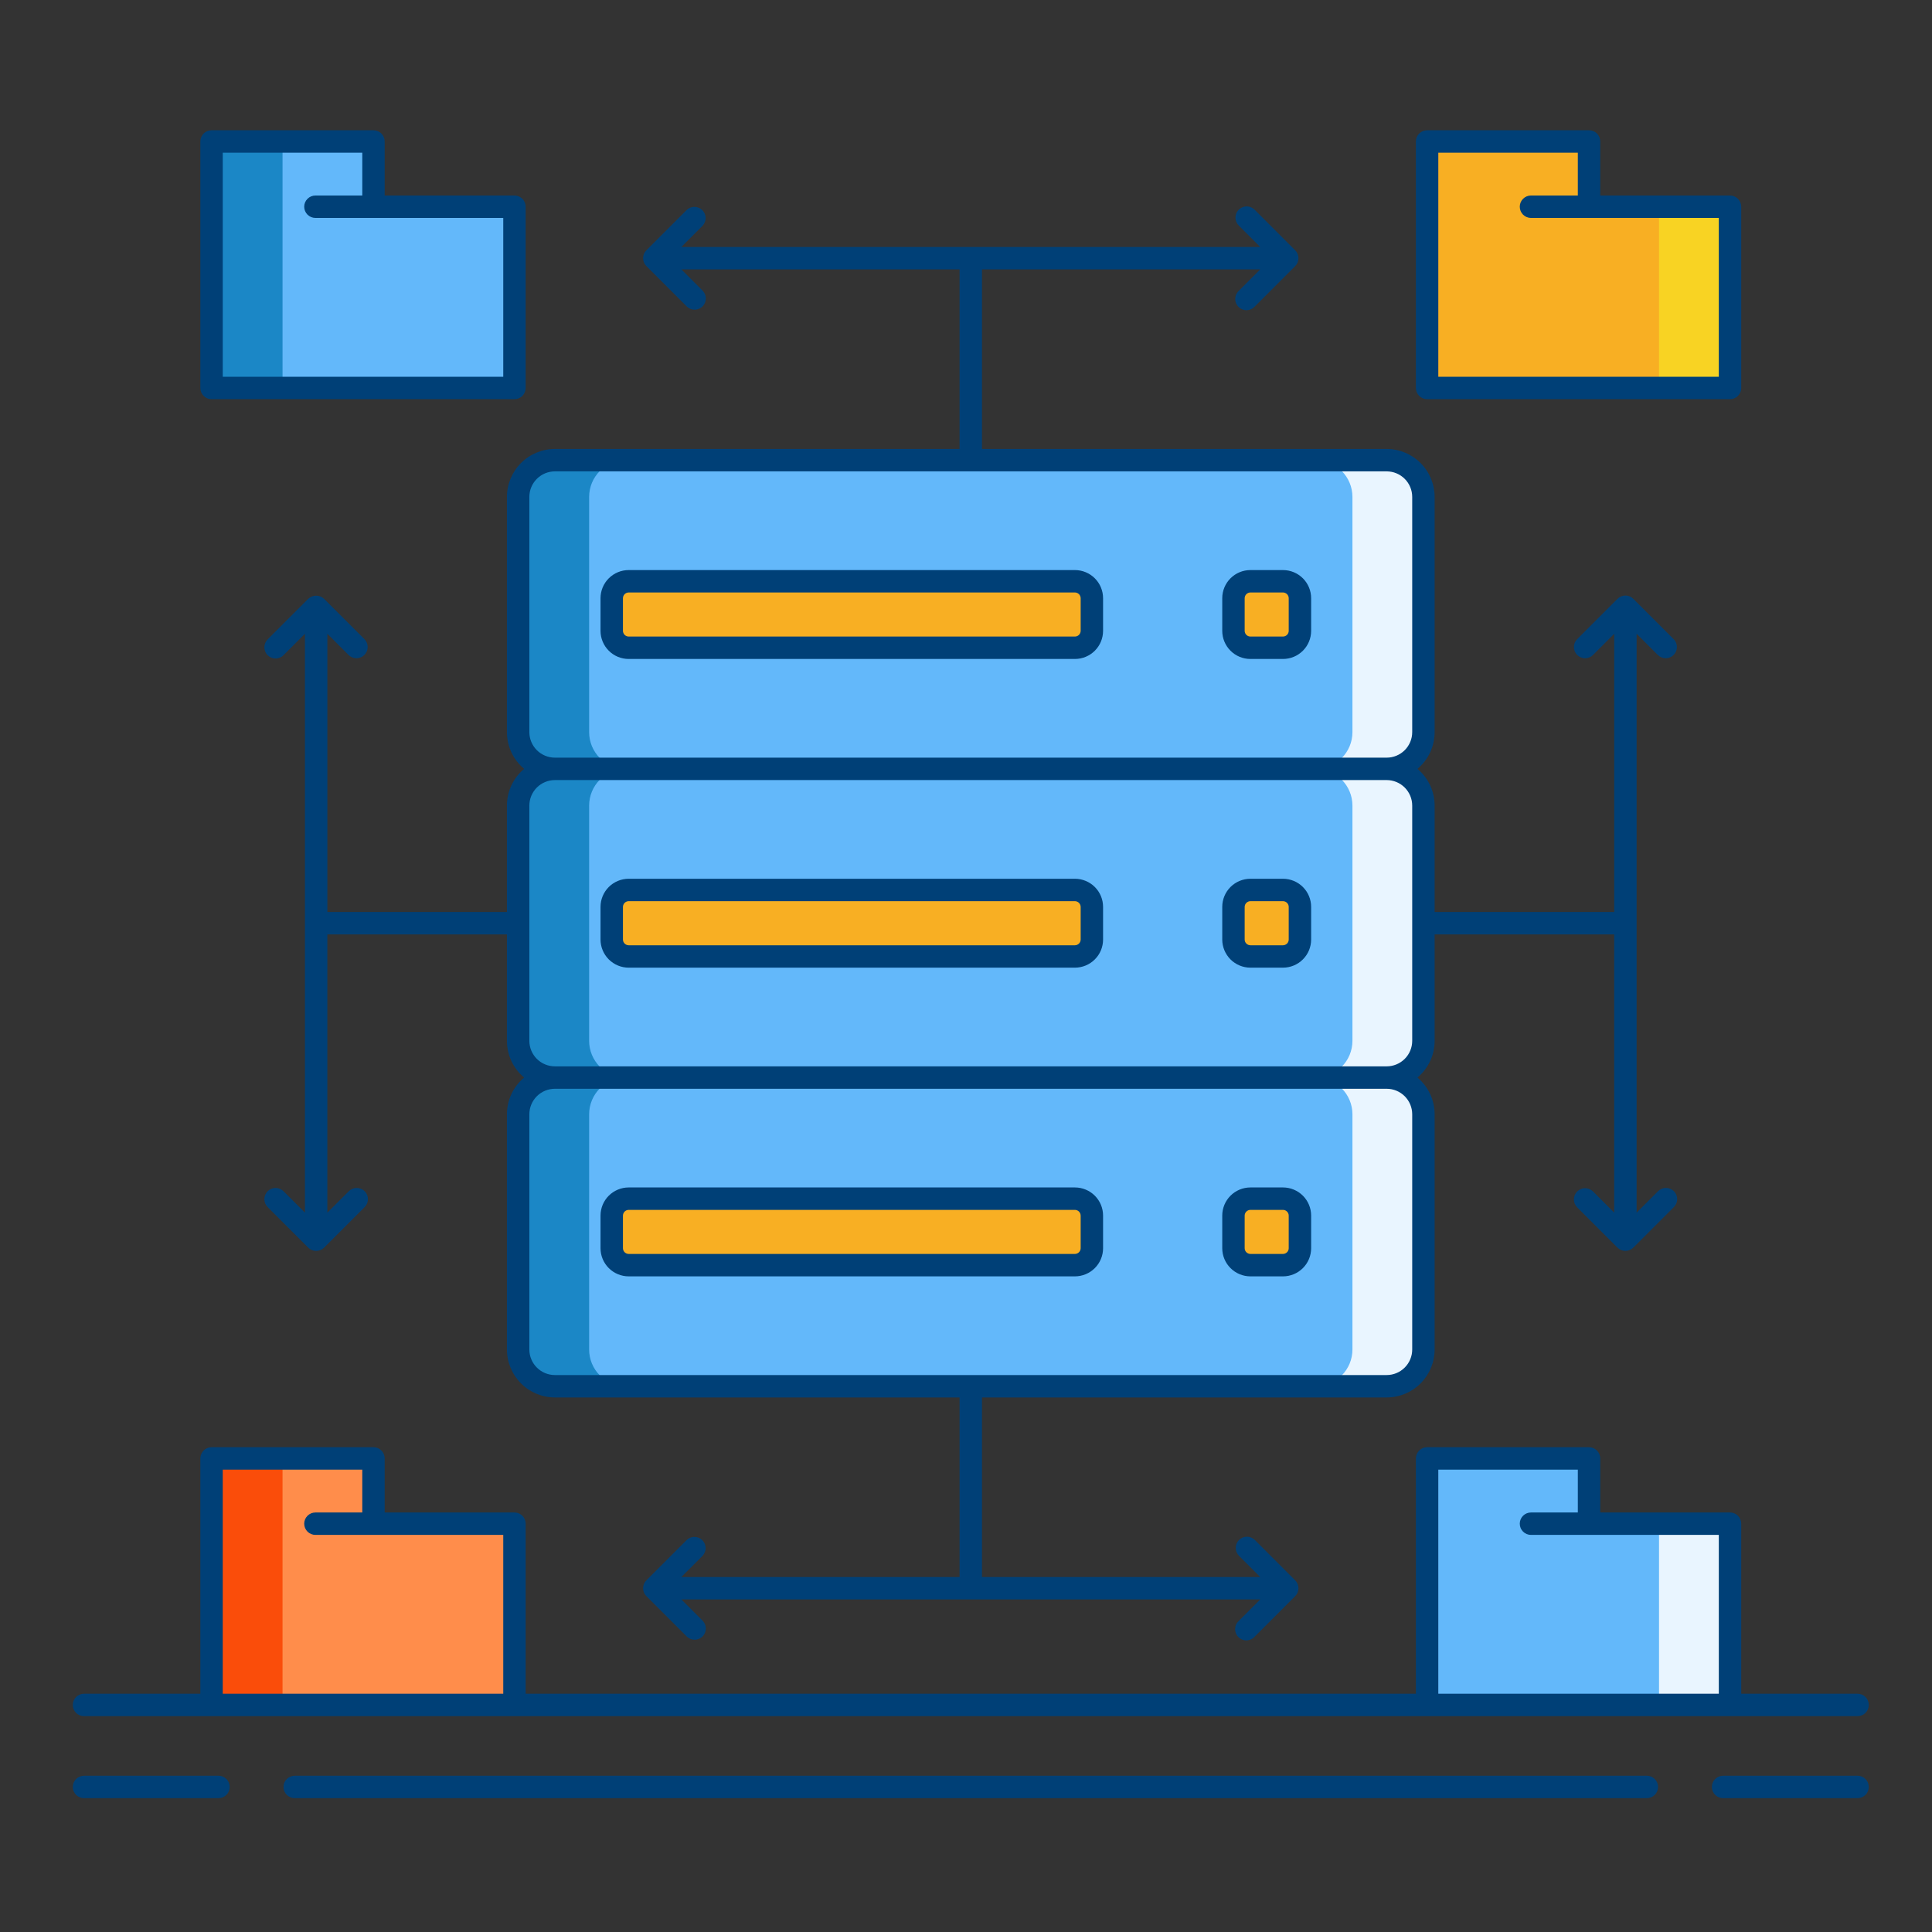
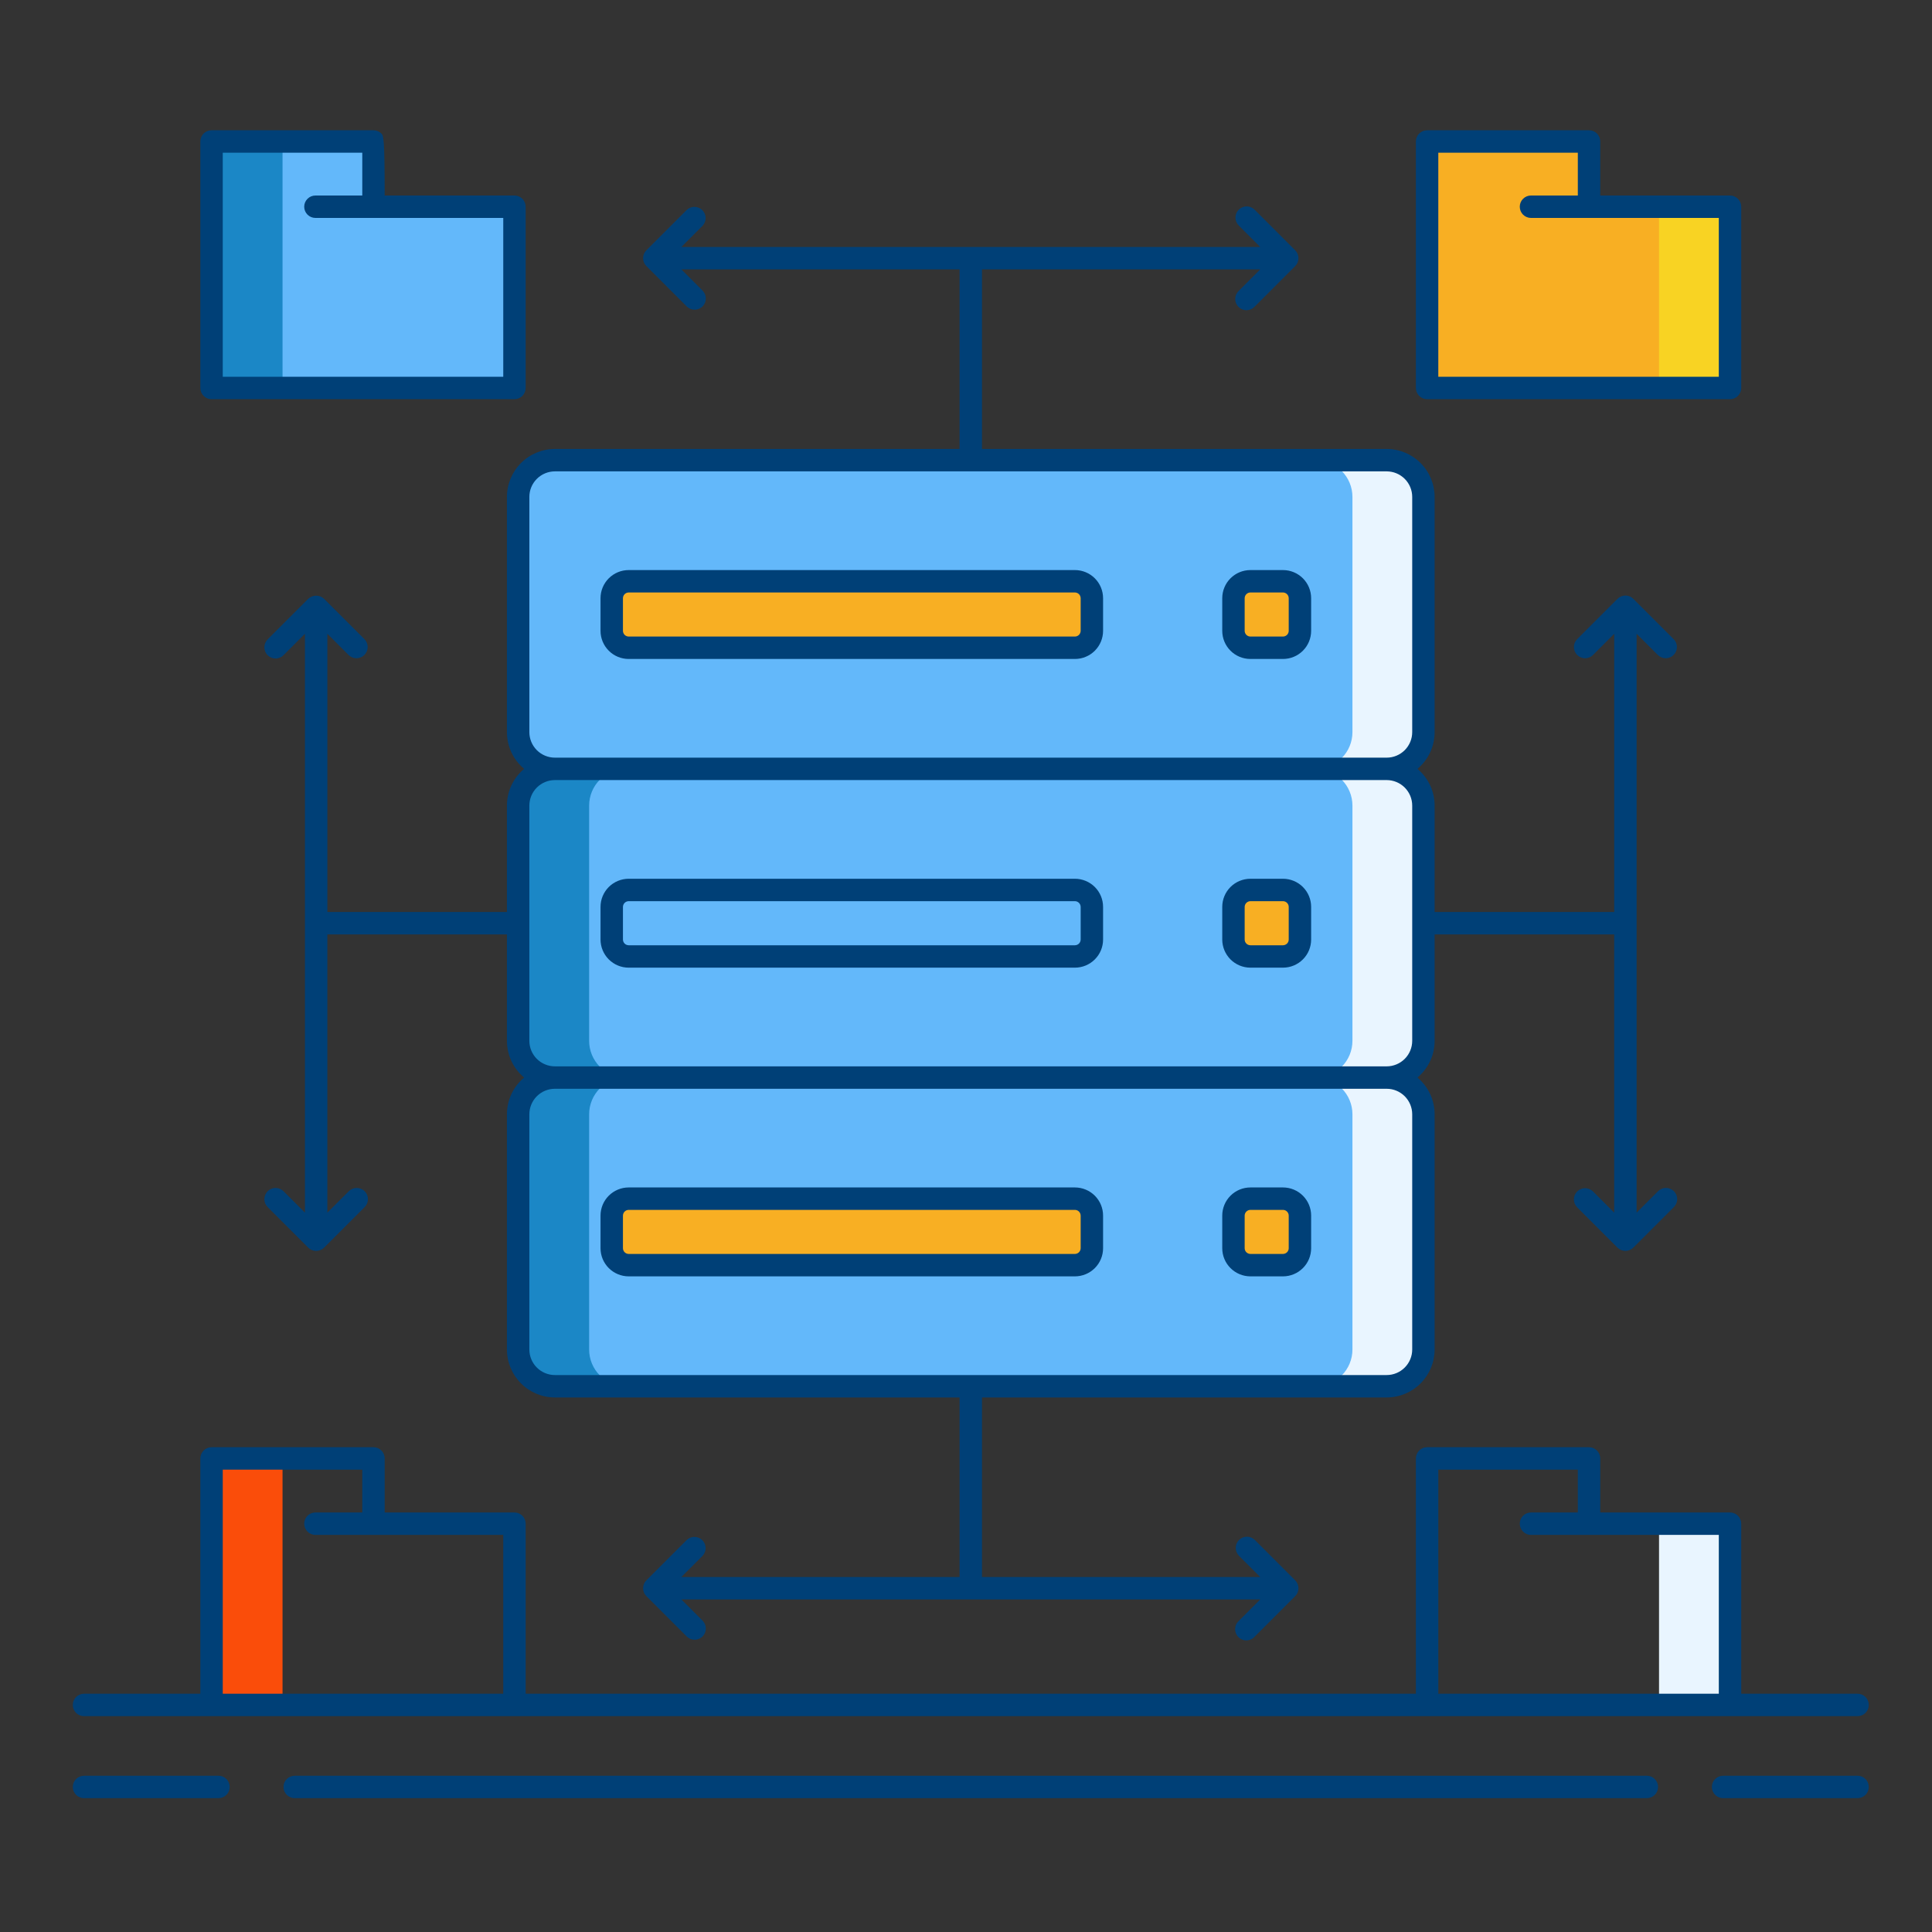
<svg xmlns="http://www.w3.org/2000/svg" width="101" height="101" viewBox="0 0 101 101" fill="none">
  <rect x="0" y="0" width="101" height="101" fill="#333333" stroke="none" />
  <path d="M72.492 40.194H29.008C27.947 40.194 27.087 41.054 27.087 42.116V54.411C27.087 55.472 27.947 56.332 29.008 56.332H72.492C73.553 56.332 74.413 55.472 74.413 54.411V42.116C74.413 41.054 73.553 40.194 72.492 40.194Z" fill="#63B8FA" />
  <path d="M72.492 56.332H29.008C27.947 56.332 27.087 57.192 27.087 58.254V70.548C27.087 71.61 27.947 72.47 29.008 72.47H72.492C73.553 72.47 74.413 71.61 74.413 70.548V58.254C74.413 57.192 73.553 56.332 72.492 56.332Z" fill="#63B8FA" />
  <path d="M72.492 24.057H29.008C27.947 24.057 27.087 24.917 27.087 25.978V38.273C27.087 39.334 27.947 40.194 29.008 40.194H72.492C73.553 40.194 74.413 39.334 74.413 38.273V25.978C74.413 24.917 73.553 24.057 72.492 24.057Z" fill="#63B8FA" />
-   <path d="M30.798 38.273V25.978C30.798 25.468 31 24.98 31.361 24.619C31.721 24.259 32.21 24.057 32.719 24.057H29.008C28.499 24.057 28.01 24.259 27.65 24.619C27.289 24.98 27.087 25.468 27.087 25.978V38.273C27.087 38.783 27.289 39.271 27.65 39.632C28.01 39.992 28.499 40.194 29.008 40.194H32.719C32.21 40.194 31.721 39.992 31.361 39.632C31 39.271 30.798 38.783 30.798 38.273Z" fill="#1B87C6" />
  <path d="M70.702 38.273V25.978C70.702 25.468 70.5 24.98 70.139 24.619C69.779 24.259 69.29 24.057 68.781 24.057H72.492C73.001 24.057 73.49 24.259 73.85 24.619C74.211 24.98 74.413 25.468 74.413 25.978V38.273C74.413 38.783 74.211 39.271 73.85 39.632C73.49 39.992 73.001 40.194 72.492 40.194H68.781C69.29 40.194 69.779 39.992 70.139 39.632C70.5 39.271 70.702 38.783 70.702 38.273Z" fill="#E9F5FF" />
  <path d="M70.702 54.41V42.116C70.702 41.606 70.5 41.117 70.139 40.757C69.779 40.397 69.29 40.194 68.781 40.194H72.492C73.001 40.194 73.49 40.397 73.85 40.757C74.211 41.117 74.413 41.606 74.413 42.116V54.411C74.413 54.92 74.211 55.409 73.85 55.769C73.49 56.13 73.001 56.332 72.492 56.332H68.781C69.29 56.332 69.779 56.13 70.139 55.769C70.5 55.409 70.702 54.92 70.702 54.41Z" fill="#E9F5FF" />
  <path d="M70.702 70.548V58.253C70.702 57.744 70.5 57.255 70.139 56.895C69.779 56.534 69.29 56.332 68.781 56.332H72.492C73.001 56.332 73.49 56.534 73.85 56.895C74.211 57.255 74.413 57.744 74.413 58.253V70.548C74.413 71.058 74.211 71.547 73.85 71.907C73.49 72.267 73.001 72.469 72.492 72.469H68.781C69.29 72.469 69.779 72.267 70.139 71.907C70.5 71.547 70.702 71.058 70.702 70.548Z" fill="#E9F5FF" />
  <path d="M30.798 54.41V42.116C30.798 41.606 31 41.117 31.361 40.757C31.721 40.397 32.21 40.194 32.719 40.194H29.008C28.499 40.194 28.01 40.397 27.65 40.757C27.289 41.117 27.087 41.606 27.087 42.116V54.411C27.087 54.92 27.289 55.409 27.65 55.769C28.01 56.13 28.499 56.332 29.008 56.332H32.719C32.209 56.332 31.721 56.13 31.36 55.769C31 55.409 30.798 54.92 30.798 54.41Z" fill="#1B87C6" />
  <path d="M30.798 70.548V58.253C30.798 57.744 31 57.255 31.361 56.895C31.721 56.534 32.21 56.332 32.719 56.332H29.008C28.499 56.332 28.01 56.534 27.65 56.895C27.289 57.255 27.087 57.744 27.087 58.253V70.548C27.087 71.058 27.289 71.547 27.65 71.907C28.01 72.267 28.499 72.469 29.008 72.469H32.719C32.21 72.469 31.721 72.267 31.361 71.907C31 71.547 30.798 71.058 30.798 70.548Z" fill="#1B87C6" />
  <path d="M56.196 30.387H32.864C32.376 30.387 31.98 30.784 31.98 31.272V32.978C31.98 33.467 32.376 33.863 32.864 33.863H56.196C56.684 33.863 57.081 33.467 57.081 32.978V31.272C57.081 30.784 56.684 30.387 56.196 30.387Z" fill="#F8AF23" />
-   <path d="M56.196 46.525H32.864C32.376 46.525 31.98 46.922 31.98 47.41V49.116C31.98 49.605 32.376 50.001 32.864 50.001H56.196C56.684 50.001 57.081 49.605 57.081 49.116V47.41C57.081 46.922 56.684 46.525 56.196 46.525Z" fill="#F8AF23" />
  <path d="M56.196 62.663H32.864C32.376 62.663 31.98 63.059 31.98 63.548V65.254C31.98 65.743 32.376 66.139 32.864 66.139H56.196C56.684 66.139 57.081 65.743 57.081 65.254V63.548C57.081 63.059 56.684 62.663 56.196 62.663Z" fill="#F8AF23" />
  <path d="M67.073 30.387H65.367C64.878 30.387 64.482 30.784 64.482 31.272V32.978C64.482 33.467 64.878 33.863 65.367 33.863H67.073C67.561 33.863 67.957 33.467 67.957 32.978V31.272C67.957 30.784 67.561 30.387 67.073 30.387Z" fill="#F8AF23" />
  <path d="M67.073 46.525H65.367C64.878 46.525 64.482 46.922 64.482 47.41V49.116C64.482 49.605 64.878 50.001 65.367 50.001H67.073C67.561 50.001 67.957 49.605 67.957 49.116V47.41C67.957 46.922 67.561 46.525 67.073 46.525Z" fill="#F8AF23" />
  <path d="M67.073 62.663H65.367C64.878 62.663 64.482 63.059 64.482 63.548V65.254C64.482 65.743 64.878 66.139 65.367 66.139H67.073C67.561 66.139 67.957 65.743 67.957 65.254V63.548C67.957 63.059 67.561 62.663 67.073 62.663Z" fill="#F8AF23" />
  <path d="M11.059 7.396H19.524V10.807H26.894V20.283H11.059V7.396Z" fill="#63B8FA" />
  <path d="M14.77 7.396H11.059V20.283H14.77V7.396Z" fill="#1B87C6" />
  <path d="M74.606 7.396H83.071V10.807H90.441V20.283H74.606V7.396Z" fill="#F8AF23" />
  <path d="M90.441 10.807H86.73V20.283H90.441V10.807Z" fill="#F8D323" />
-   <path d="M11.059 76.243H19.524V79.655H26.894V89.13H11.059V76.243Z" fill="#FF8D4B" />
-   <path d="M74.606 76.243H83.071V79.655H90.441V89.13H74.606V76.243Z" fill="#63B8FA" />
  <path d="M90.441 79.655H86.73V89.13H90.441V79.655Z" fill="#E9F5FF" />
  <path d="M14.77 76.243H11.059V89.13H14.77V76.243Z" fill="#FA4D0A" />
  <path d="M31.394 31.273V32.978C31.394 33.368 31.549 33.742 31.825 34.018C32.101 34.294 32.475 34.449 32.865 34.449H56.195C56.585 34.449 56.959 34.294 57.235 34.018C57.511 33.742 57.666 33.368 57.666 32.978V31.273C57.666 30.883 57.511 30.509 57.235 30.233C56.959 29.957 56.585 29.802 56.195 29.802H32.865C32.475 29.802 32.101 29.957 31.825 30.233C31.549 30.509 31.394 30.883 31.394 31.273ZM56.495 31.273V32.978C56.493 33.057 56.462 33.133 56.406 33.189C56.35 33.245 56.274 33.276 56.195 33.277H32.865C32.786 33.276 32.71 33.245 32.654 33.189C32.599 33.133 32.567 33.057 32.566 32.978V31.273C32.567 31.194 32.599 31.118 32.654 31.062C32.71 31.006 32.786 30.974 32.865 30.973H56.195C56.274 30.974 56.35 31.006 56.406 31.062C56.462 31.118 56.493 31.194 56.495 31.273Z" fill="#004077" />
  <path d="M32.865 50.587H56.195C56.585 50.586 56.959 50.431 57.235 50.155C57.511 49.88 57.666 49.506 57.666 49.116V47.41C57.666 47.02 57.511 46.646 57.235 46.37C56.959 46.095 56.585 45.94 56.195 45.939H32.865C32.475 45.94 32.101 46.095 31.825 46.37C31.549 46.646 31.394 47.02 31.394 47.41V49.117C31.395 49.507 31.55 49.88 31.826 50.156C32.101 50.431 32.475 50.586 32.865 50.587ZM32.566 47.41C32.567 47.331 32.599 47.256 32.654 47.2C32.71 47.144 32.786 47.112 32.865 47.111H56.195C56.274 47.112 56.35 47.144 56.406 47.2C56.462 47.256 56.493 47.331 56.495 47.41V49.117C56.493 49.196 56.462 49.272 56.406 49.328C56.35 49.383 56.274 49.415 56.195 49.416H32.865C32.786 49.415 32.71 49.383 32.654 49.328C32.599 49.272 32.567 49.196 32.566 49.117V47.41Z" fill="#004077" />
  <path d="M32.865 66.725H56.195C56.585 66.724 56.959 66.569 57.235 66.293C57.511 66.017 57.666 65.644 57.666 65.254V63.548C57.666 63.158 57.511 62.784 57.235 62.508C56.959 62.233 56.585 62.077 56.195 62.077H32.865C32.475 62.077 32.101 62.233 31.825 62.508C31.549 62.784 31.394 63.158 31.394 63.548V65.254C31.394 65.644 31.549 66.017 31.825 66.293C32.101 66.569 32.475 66.724 32.865 66.725ZM32.566 63.548C32.567 63.469 32.599 63.394 32.654 63.338C32.71 63.282 32.786 63.25 32.865 63.249H56.195C56.274 63.25 56.35 63.282 56.406 63.338C56.462 63.394 56.493 63.469 56.495 63.548V65.254C56.493 65.333 56.462 65.408 56.406 65.464C56.35 65.52 56.274 65.552 56.195 65.553H32.865C32.786 65.552 32.71 65.52 32.654 65.464C32.599 65.408 32.567 65.333 32.566 65.254V63.548Z" fill="#004077" />
  <path d="M65.367 34.449H67.072C67.462 34.449 67.836 34.294 68.112 34.018C68.388 33.742 68.543 33.368 68.543 32.978V31.273C68.543 30.883 68.388 30.509 68.112 30.233C67.836 29.957 67.462 29.802 67.072 29.802H65.367C64.977 29.802 64.603 29.957 64.327 30.233C64.051 30.509 63.896 30.883 63.896 31.273V32.978C63.896 33.368 64.051 33.742 64.327 34.018C64.603 34.294 64.977 34.449 65.367 34.449ZM65.068 31.273C65.069 31.194 65.1 31.118 65.156 31.062C65.212 31.006 65.288 30.974 65.367 30.973H67.072C67.151 30.974 67.227 31.006 67.283 31.062C67.339 31.118 67.371 31.194 67.371 31.273V32.978C67.371 33.057 67.339 33.133 67.283 33.189C67.227 33.245 67.151 33.276 67.072 33.277H65.367C65.288 33.276 65.212 33.245 65.156 33.189C65.1 33.133 65.069 33.057 65.068 32.978V31.273Z" fill="#004077" />
  <path d="M65.367 50.587H67.072C67.462 50.586 67.836 50.431 68.112 50.155C68.388 49.88 68.543 49.506 68.543 49.116V47.41C68.543 47.02 68.388 46.646 68.112 46.37C67.836 46.095 67.462 45.94 67.072 45.939H65.367C64.977 45.94 64.603 46.095 64.327 46.37C64.051 46.646 63.896 47.02 63.896 47.41V49.117C63.897 49.507 64.052 49.88 64.328 50.156C64.603 50.431 64.977 50.586 65.367 50.587ZM65.068 47.41C65.069 47.331 65.1 47.256 65.156 47.2C65.212 47.144 65.288 47.112 65.367 47.111H67.072C67.151 47.112 67.227 47.144 67.283 47.2C67.339 47.256 67.371 47.331 67.371 47.41V49.117C67.371 49.196 67.339 49.272 67.283 49.328C67.227 49.383 67.151 49.415 67.072 49.416H65.367C65.288 49.415 65.212 49.383 65.156 49.328C65.1 49.272 65.069 49.196 65.068 49.117V47.41Z" fill="#004077" />
  <path d="M65.367 66.725H67.072C67.462 66.724 67.836 66.569 68.112 66.293C68.388 66.017 68.543 65.644 68.543 65.254V63.548C68.543 63.158 68.388 62.784 68.112 62.508C67.836 62.233 67.462 62.077 67.072 62.077H65.367C64.977 62.077 64.603 62.233 64.327 62.508C64.051 62.784 63.896 63.158 63.896 63.548V65.254C63.896 65.644 64.051 66.017 64.327 66.293C64.603 66.569 64.977 66.724 65.367 66.725ZM65.068 63.548C65.069 63.469 65.1 63.394 65.156 63.338C65.212 63.282 65.288 63.25 65.367 63.249H67.072C67.151 63.25 67.227 63.282 67.283 63.338C67.339 63.394 67.371 63.469 67.371 63.548V65.254C67.371 65.333 67.339 65.408 67.283 65.464C67.227 65.52 67.151 65.552 67.072 65.553H65.367C65.288 65.552 65.212 65.52 65.156 65.464C65.1 65.408 65.069 65.333 65.068 65.254V63.548Z" fill="#004077" />
-   <path d="M11.059 20.869H26.895C27.05 20.869 27.199 20.807 27.309 20.697C27.419 20.587 27.48 20.438 27.48 20.283V10.807C27.48 10.652 27.419 10.503 27.309 10.393C27.199 10.283 27.05 10.221 26.895 10.221H20.11V7.396C20.11 7.24 20.049 7.091 19.939 6.981C19.829 6.871 19.68 6.81 19.525 6.81H11.059C10.904 6.81 10.755 6.871 10.645 6.981C10.535 7.091 10.473 7.24 10.473 7.396V20.283C10.473 20.438 10.535 20.587 10.645 20.697C10.755 20.807 10.904 20.869 11.059 20.869ZM11.645 7.982H18.939V10.221H16.489C16.334 10.221 16.185 10.283 16.075 10.393C15.965 10.503 15.903 10.652 15.903 10.807C15.903 10.962 15.965 11.111 16.075 11.221C16.185 11.331 16.334 11.393 16.489 11.393H26.309V19.697H11.645V7.982Z" fill="#004077" />
+   <path d="M11.059 20.869H26.895C27.05 20.869 27.199 20.807 27.309 20.697C27.419 20.587 27.48 20.438 27.48 20.283V10.807C27.48 10.652 27.419 10.503 27.309 10.393C27.199 10.283 27.05 10.221 26.895 10.221H20.11C20.11 7.24 20.049 7.091 19.939 6.981C19.829 6.871 19.68 6.81 19.525 6.81H11.059C10.904 6.81 10.755 6.871 10.645 6.981C10.535 7.091 10.473 7.24 10.473 7.396V20.283C10.473 20.438 10.535 20.587 10.645 20.697C10.755 20.807 10.904 20.869 11.059 20.869ZM11.645 7.982H18.939V10.221H16.489C16.334 10.221 16.185 10.283 16.075 10.393C15.965 10.503 15.903 10.652 15.903 10.807C15.903 10.962 15.965 11.111 16.075 11.221C16.185 11.331 16.334 11.393 16.489 11.393H26.309V19.697H11.645V7.982Z" fill="#004077" />
  <path d="M74.606 20.869H90.441C90.596 20.869 90.745 20.807 90.855 20.697C90.965 20.587 91.027 20.438 91.027 20.283V10.807C91.027 10.652 90.965 10.503 90.855 10.393C90.745 10.283 90.596 10.221 90.441 10.221H83.657V7.396C83.657 7.24 83.595 7.091 83.485 6.981C83.375 6.871 83.226 6.81 83.071 6.81H74.606C74.45 6.81 74.301 6.871 74.191 6.981C74.081 7.091 74.019 7.24 74.019 7.396V20.283C74.019 20.438 74.081 20.587 74.191 20.697C74.301 20.807 74.45 20.869 74.606 20.869ZM75.191 7.982H82.485V10.221H80.035C79.88 10.221 79.731 10.283 79.621 10.393C79.511 10.503 79.45 10.652 79.45 10.807C79.45 10.962 79.511 11.111 79.621 11.221C79.731 11.331 79.88 11.393 80.035 11.393H89.855V19.697H75.191V7.982Z" fill="#004077" />
  <path d="M50.164 23.47H29.008C28.343 23.471 27.706 23.736 27.236 24.206C26.766 24.676 26.502 25.313 26.501 25.978V38.273C26.501 38.639 26.581 39.002 26.736 39.334C26.892 39.666 27.118 39.959 27.399 40.194C27.118 40.429 26.892 40.723 26.736 41.055C26.581 41.387 26.501 41.749 26.501 42.116V47.677H17.114V33.132L18.228 34.247C18.339 34.354 18.487 34.413 18.64 34.411C18.794 34.41 18.941 34.348 19.049 34.24C19.158 34.131 19.22 33.984 19.221 33.831C19.222 33.677 19.163 33.529 19.057 33.418L16.942 31.305C16.83 31.199 16.682 31.14 16.527 31.14C16.373 31.14 16.225 31.199 16.113 31.305L13.999 33.418C13.943 33.472 13.899 33.537 13.868 33.608C13.837 33.68 13.821 33.757 13.82 33.834C13.82 33.912 13.835 33.989 13.864 34.061C13.893 34.133 13.937 34.199 13.992 34.254C14.047 34.309 14.112 34.352 14.184 34.382C14.256 34.411 14.334 34.426 14.411 34.425C14.489 34.425 14.566 34.408 14.637 34.378C14.709 34.347 14.774 34.302 14.828 34.246L15.942 33.132V63.394L14.828 62.281C14.774 62.225 14.709 62.181 14.637 62.15C14.566 62.119 14.489 62.103 14.411 62.102C14.334 62.102 14.256 62.117 14.184 62.146C14.112 62.175 14.047 62.219 13.992 62.274C13.937 62.329 13.893 62.394 13.864 62.466C13.835 62.538 13.82 62.616 13.82 62.693C13.821 62.771 13.837 62.848 13.868 62.92C13.899 62.991 13.943 63.056 13.999 63.11L16.113 65.224C16.223 65.334 16.372 65.395 16.527 65.395C16.683 65.395 16.832 65.334 16.942 65.224L19.056 63.11C19.112 63.056 19.157 62.991 19.188 62.92C19.218 62.848 19.234 62.771 19.235 62.693C19.236 62.616 19.221 62.538 19.192 62.466C19.162 62.394 19.119 62.329 19.064 62.274C19.009 62.219 18.943 62.175 18.871 62.146C18.799 62.117 18.722 62.102 18.644 62.102C18.566 62.103 18.489 62.119 18.418 62.15C18.346 62.181 18.282 62.225 18.228 62.281L17.113 63.395V48.849H26.501V54.41C26.501 54.777 26.581 55.139 26.736 55.471C26.892 55.803 27.118 56.097 27.399 56.332C27.118 56.567 26.892 56.861 26.736 57.193C26.581 57.525 26.501 57.887 26.501 58.253V70.548C26.502 71.213 26.766 71.85 27.236 72.32C27.706 72.791 28.343 73.055 29.008 73.056H50.164V82.443H35.619L36.734 81.329C36.836 81.217 36.892 81.071 36.889 80.92C36.886 80.769 36.824 80.624 36.717 80.517C36.611 80.41 36.467 80.349 36.315 80.346C36.164 80.342 36.018 80.398 35.906 80.5L33.792 82.614C33.682 82.724 33.62 82.873 33.62 83.029C33.62 83.184 33.682 83.333 33.792 83.443L35.906 85.557C36.017 85.664 36.165 85.723 36.318 85.722C36.472 85.721 36.619 85.659 36.728 85.55C36.836 85.442 36.898 85.295 36.899 85.141C36.901 84.987 36.842 84.839 36.735 84.729L35.621 83.615H65.882L64.768 84.729C64.708 84.782 64.659 84.846 64.625 84.919C64.591 84.991 64.572 85.07 64.569 85.15C64.566 85.23 64.58 85.309 64.609 85.384C64.639 85.459 64.683 85.526 64.74 85.583C64.796 85.64 64.864 85.684 64.938 85.714C65.012 85.744 65.092 85.758 65.172 85.755C65.252 85.753 65.331 85.734 65.403 85.7C65.476 85.666 65.541 85.617 65.594 85.557L67.708 83.443C67.818 83.334 67.88 83.184 67.88 83.029C67.88 82.874 67.818 82.725 67.708 82.615L65.594 80.5C65.483 80.393 65.335 80.334 65.182 80.335C65.028 80.337 64.881 80.398 64.772 80.507C64.664 80.616 64.602 80.763 64.601 80.916C64.599 81.07 64.659 81.218 64.765 81.329L65.88 82.443H51.336V73.056H72.492C73.157 73.055 73.794 72.791 74.264 72.32C74.734 71.85 74.998 71.213 74.999 70.548V58.253C74.999 57.887 74.919 57.525 74.764 57.193C74.609 56.861 74.382 56.567 74.101 56.332C74.382 56.097 74.608 55.803 74.764 55.471C74.919 55.139 74.999 54.777 74.999 54.41V48.849H84.386V63.394L83.272 62.28C83.161 62.173 83.013 62.114 82.86 62.116C82.706 62.117 82.559 62.179 82.451 62.287C82.342 62.396 82.28 62.543 82.279 62.696C82.278 62.85 82.337 62.998 82.443 63.109L84.558 65.223C84.668 65.332 84.817 65.394 84.972 65.394C85.127 65.394 85.276 65.332 85.386 65.223L87.5 63.109C87.556 63.054 87.601 62.99 87.632 62.918C87.662 62.847 87.679 62.77 87.679 62.692C87.68 62.614 87.665 62.537 87.636 62.465C87.606 62.393 87.563 62.328 87.508 62.273C87.453 62.218 87.387 62.174 87.315 62.145C87.243 62.115 87.166 62.1 87.088 62.101C87.01 62.102 86.934 62.118 86.862 62.149C86.791 62.179 86.726 62.224 86.672 62.28L85.558 63.394V33.132L86.672 34.246C86.782 34.353 86.93 34.412 87.084 34.411C87.238 34.41 87.385 34.348 87.493 34.239C87.602 34.131 87.663 33.984 87.665 33.83C87.666 33.676 87.607 33.529 87.5 33.418L85.387 31.305C85.277 31.195 85.128 31.133 84.972 31.133C84.817 31.133 84.668 31.195 84.558 31.305L82.444 33.419C82.337 33.53 82.278 33.678 82.279 33.831C82.281 33.985 82.342 34.132 82.451 34.24C82.559 34.349 82.707 34.411 82.86 34.412C83.014 34.413 83.162 34.354 83.272 34.248L84.387 33.133V47.678H74.999V42.116C74.999 41.749 74.919 41.387 74.764 41.055C74.608 40.723 74.382 40.429 74.101 40.194C74.382 39.959 74.609 39.666 74.764 39.334C74.919 39.002 74.999 38.639 74.999 38.273V25.978C74.998 25.313 74.734 24.676 74.264 24.206C73.794 23.736 73.157 23.471 72.492 23.47H51.336V14.084H65.881L64.767 15.198C64.708 15.251 64.661 15.316 64.628 15.388C64.595 15.46 64.577 15.538 64.575 15.617C64.573 15.696 64.587 15.775 64.617 15.849C64.646 15.922 64.69 15.989 64.746 16.045C64.802 16.101 64.869 16.145 64.942 16.175C65.016 16.204 65.095 16.219 65.174 16.217C65.253 16.215 65.331 16.197 65.403 16.165C65.476 16.132 65.54 16.085 65.594 16.026L67.708 13.912C67.818 13.802 67.88 13.653 67.88 13.498C67.88 13.342 67.818 13.194 67.708 13.084L65.594 10.969C65.54 10.913 65.475 10.868 65.404 10.837C65.332 10.807 65.255 10.791 65.177 10.79C65.1 10.789 65.022 10.804 64.95 10.834C64.878 10.863 64.813 10.906 64.758 10.961C64.703 11.017 64.659 11.082 64.63 11.154C64.6 11.226 64.586 11.303 64.586 11.381C64.587 11.459 64.603 11.536 64.634 11.607C64.665 11.678 64.709 11.743 64.765 11.797L65.88 12.912H35.619L36.734 11.797C36.836 11.686 36.892 11.54 36.889 11.388C36.886 11.237 36.824 11.093 36.717 10.986C36.611 10.879 36.467 10.818 36.315 10.814C36.164 10.811 36.018 10.866 35.906 10.969L33.792 13.083C33.682 13.193 33.62 13.342 33.62 13.497C33.62 13.653 33.682 13.802 33.792 13.912L35.906 16.026C36.017 16.133 36.165 16.192 36.318 16.191C36.472 16.189 36.619 16.128 36.728 16.019C36.836 15.91 36.898 15.763 36.899 15.61C36.901 15.456 36.842 15.308 36.735 15.198L35.621 14.084H50.164V23.47ZM73.827 58.253V70.548C73.827 70.903 73.686 71.242 73.436 71.492C73.185 71.743 72.846 71.884 72.492 71.884H29.008C28.654 71.884 28.315 71.743 28.064 71.492C27.814 71.242 27.673 70.903 27.673 70.548V58.253C27.673 57.899 27.814 57.56 28.064 57.309C28.315 57.059 28.654 56.918 29.008 56.918H72.492C72.846 56.918 73.185 57.059 73.436 57.309C73.686 57.56 73.827 57.899 73.827 58.253ZM73.827 42.116V54.411C73.827 54.765 73.686 55.105 73.436 55.355C73.185 55.605 72.846 55.746 72.492 55.746H29.008C28.654 55.746 28.315 55.605 28.064 55.355C27.814 55.105 27.673 54.765 27.673 54.411V42.116C27.673 41.761 27.814 41.422 28.064 41.172C28.315 40.921 28.654 40.781 29.008 40.78H72.492C72.846 40.781 73.185 40.921 73.436 41.172C73.686 41.422 73.827 41.761 73.827 42.116ZM73.827 25.978V38.273C73.827 38.627 73.686 38.966 73.436 39.217C73.185 39.467 72.846 39.608 72.492 39.608H29.008C28.654 39.608 28.315 39.467 28.064 39.217C27.814 38.966 27.673 38.627 27.673 38.273V25.978C27.673 25.624 27.814 25.284 28.064 25.034C28.315 24.783 28.654 24.643 29.008 24.642H72.492C72.846 24.643 73.185 24.783 73.436 25.034C73.686 25.284 73.827 25.624 73.827 25.978Z" fill="#004077" />
  <path d="M11.423 92.831H4.392C4.236 92.831 4.087 92.893 3.977 93.002C3.868 93.112 3.806 93.261 3.806 93.417C3.806 93.572 3.868 93.721 3.977 93.831C4.087 93.941 4.236 94.003 4.392 94.003H11.423C11.579 94.003 11.727 93.941 11.837 93.831C11.947 93.721 12.009 93.572 12.009 93.417C12.009 93.261 11.947 93.112 11.837 93.002C11.727 92.893 11.579 92.831 11.423 92.831Z" fill="#004077" />
  <path d="M97.109 92.831H90.078C89.923 92.831 89.774 92.893 89.664 93.002C89.554 93.112 89.492 93.261 89.492 93.417C89.492 93.572 89.554 93.721 89.664 93.831C89.774 93.941 89.923 94.003 90.078 94.003H97.109C97.265 94.003 97.414 93.941 97.524 93.831C97.634 93.721 97.695 93.572 97.695 93.417C97.695 93.261 97.634 93.112 97.524 93.002C97.414 92.893 97.265 92.831 97.109 92.831Z" fill="#004077" />
  <path d="M86.093 92.831H15.407C15.251 92.831 15.102 92.893 14.992 93.002C14.882 93.112 14.821 93.261 14.821 93.417C14.821 93.572 14.882 93.721 14.992 93.831C15.102 93.941 15.251 94.003 15.407 94.003H86.093C86.249 94.003 86.398 93.941 86.508 93.831C86.618 93.721 86.679 93.572 86.679 93.417C86.679 93.261 86.618 93.112 86.508 93.002C86.398 92.893 86.249 92.831 86.093 92.831Z" fill="#004077" />
  <path d="M4.391 89.716H97.109C97.265 89.716 97.414 89.655 97.524 89.545C97.634 89.435 97.695 89.286 97.695 89.13C97.695 88.975 97.634 88.826 97.524 88.716C97.414 88.606 97.265 88.544 97.109 88.544H91.027V79.655C91.027 79.499 90.965 79.35 90.855 79.24C90.745 79.13 90.596 79.069 90.441 79.069H83.657V76.243C83.657 76.088 83.595 75.939 83.485 75.829C83.375 75.719 83.226 75.657 83.071 75.657H74.606C74.45 75.657 74.301 75.719 74.191 75.829C74.081 75.939 74.019 76.088 74.019 76.243V88.544H27.48V79.655C27.48 79.499 27.419 79.35 27.309 79.24C27.199 79.13 27.05 79.069 26.895 79.069H20.11V76.243C20.11 76.088 20.049 75.939 19.939 75.829C19.829 75.719 19.68 75.657 19.525 75.657H11.059C10.904 75.657 10.755 75.719 10.645 75.829C10.535 75.939 10.473 76.088 10.473 76.243V88.544H4.391C4.235 88.544 4.086 88.606 3.976 88.716C3.866 88.826 3.805 88.975 3.805 89.13C3.805 89.286 3.866 89.435 3.976 89.545C4.086 89.655 4.235 89.716 4.391 89.716ZM75.191 76.829H82.485V79.069H80.035C79.88 79.069 79.731 79.13 79.621 79.24C79.511 79.35 79.45 79.499 79.45 79.655C79.45 79.81 79.511 79.959 79.621 80.069C79.731 80.179 79.88 80.241 80.035 80.241H89.855V88.544H75.191V76.829ZM11.645 76.829H18.939V79.069H16.489C16.334 79.069 16.185 79.13 16.075 79.24C15.965 79.35 15.903 79.499 15.903 79.655C15.903 79.81 15.965 79.959 16.075 80.069C16.185 80.179 16.334 80.241 16.489 80.241H26.309V88.544H11.645L11.645 76.829Z" fill="#004077" />
</svg>